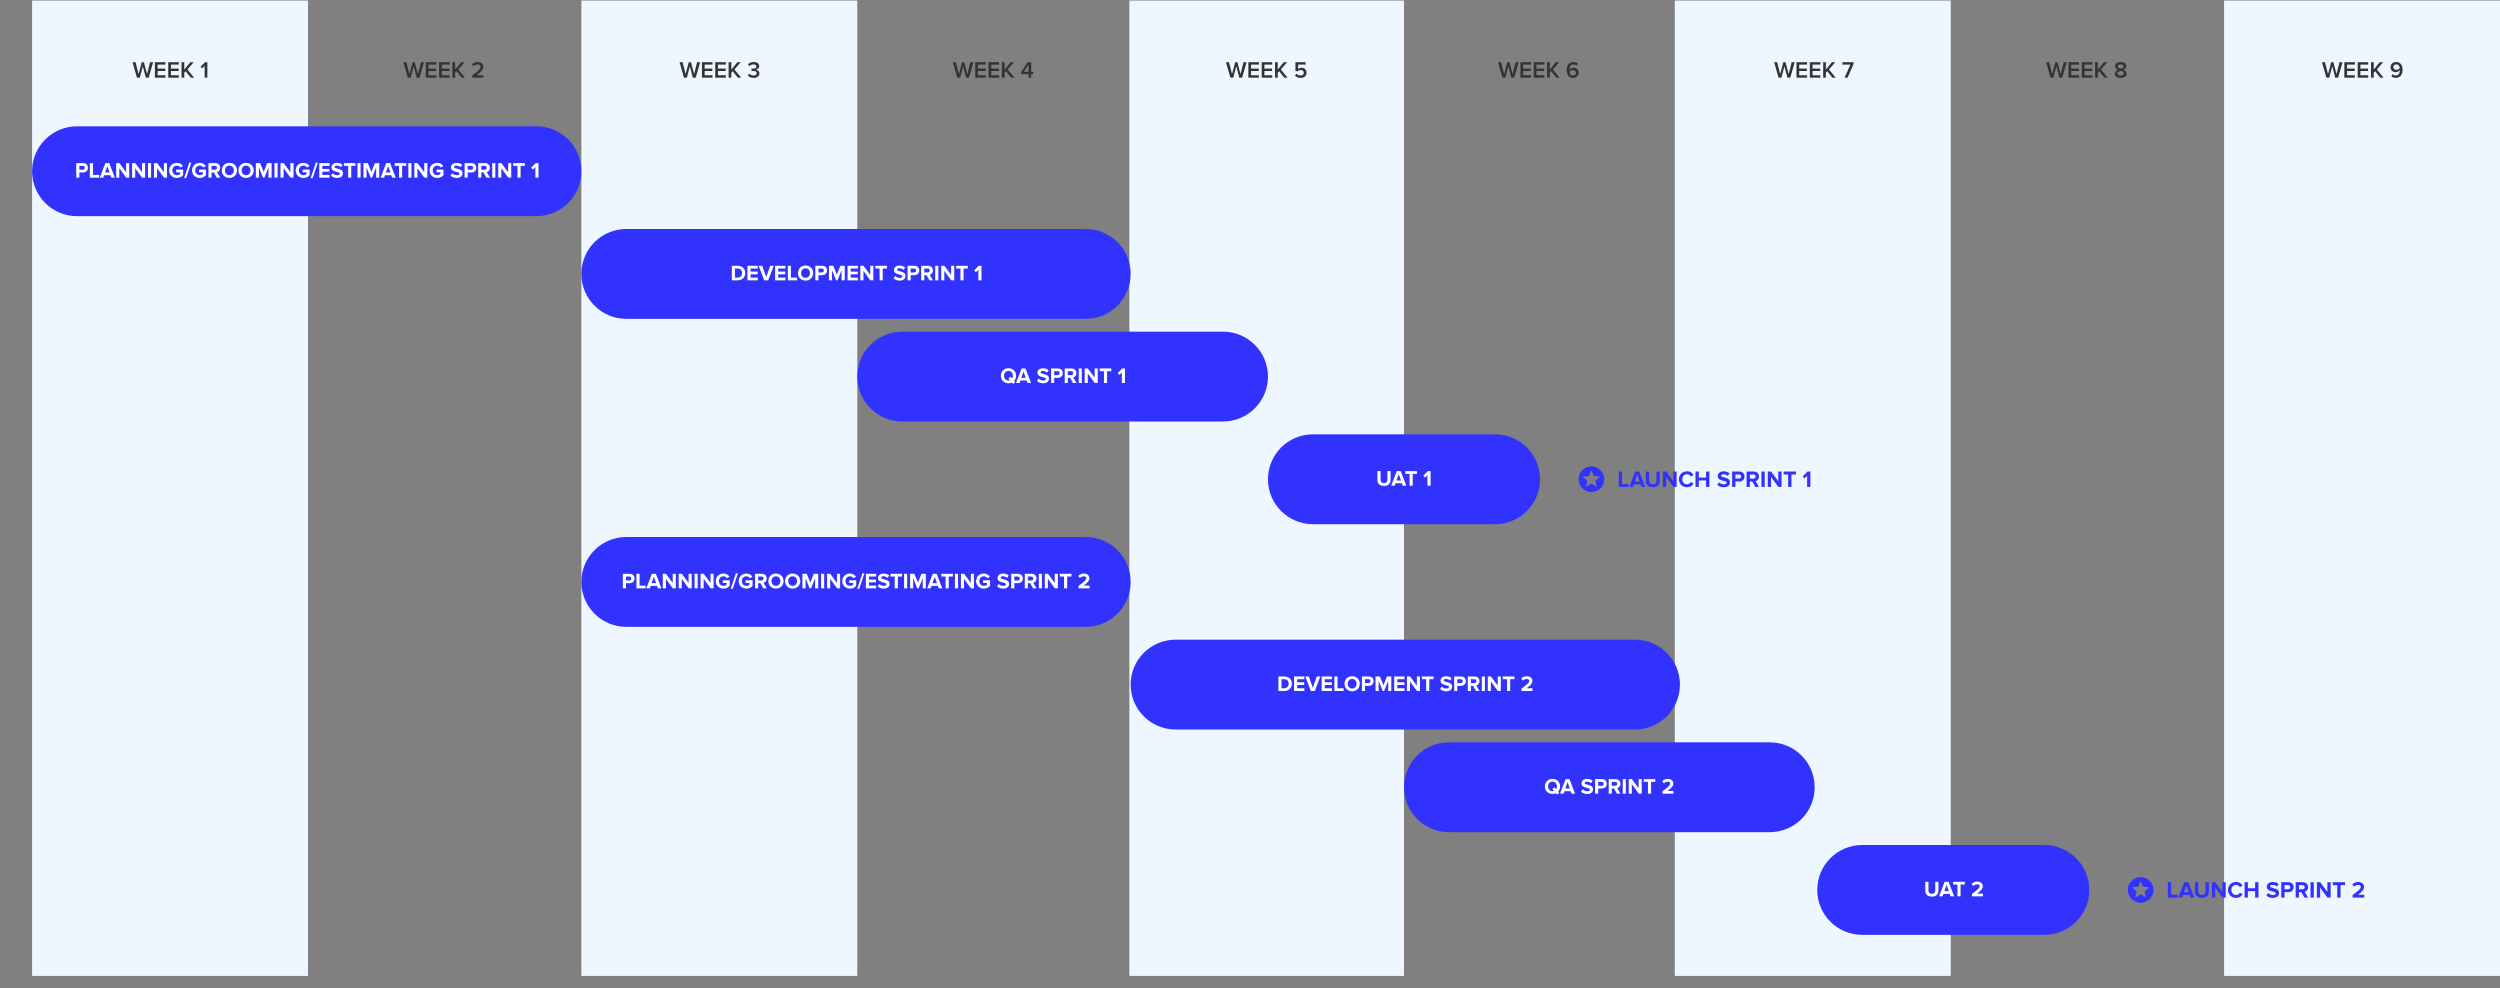
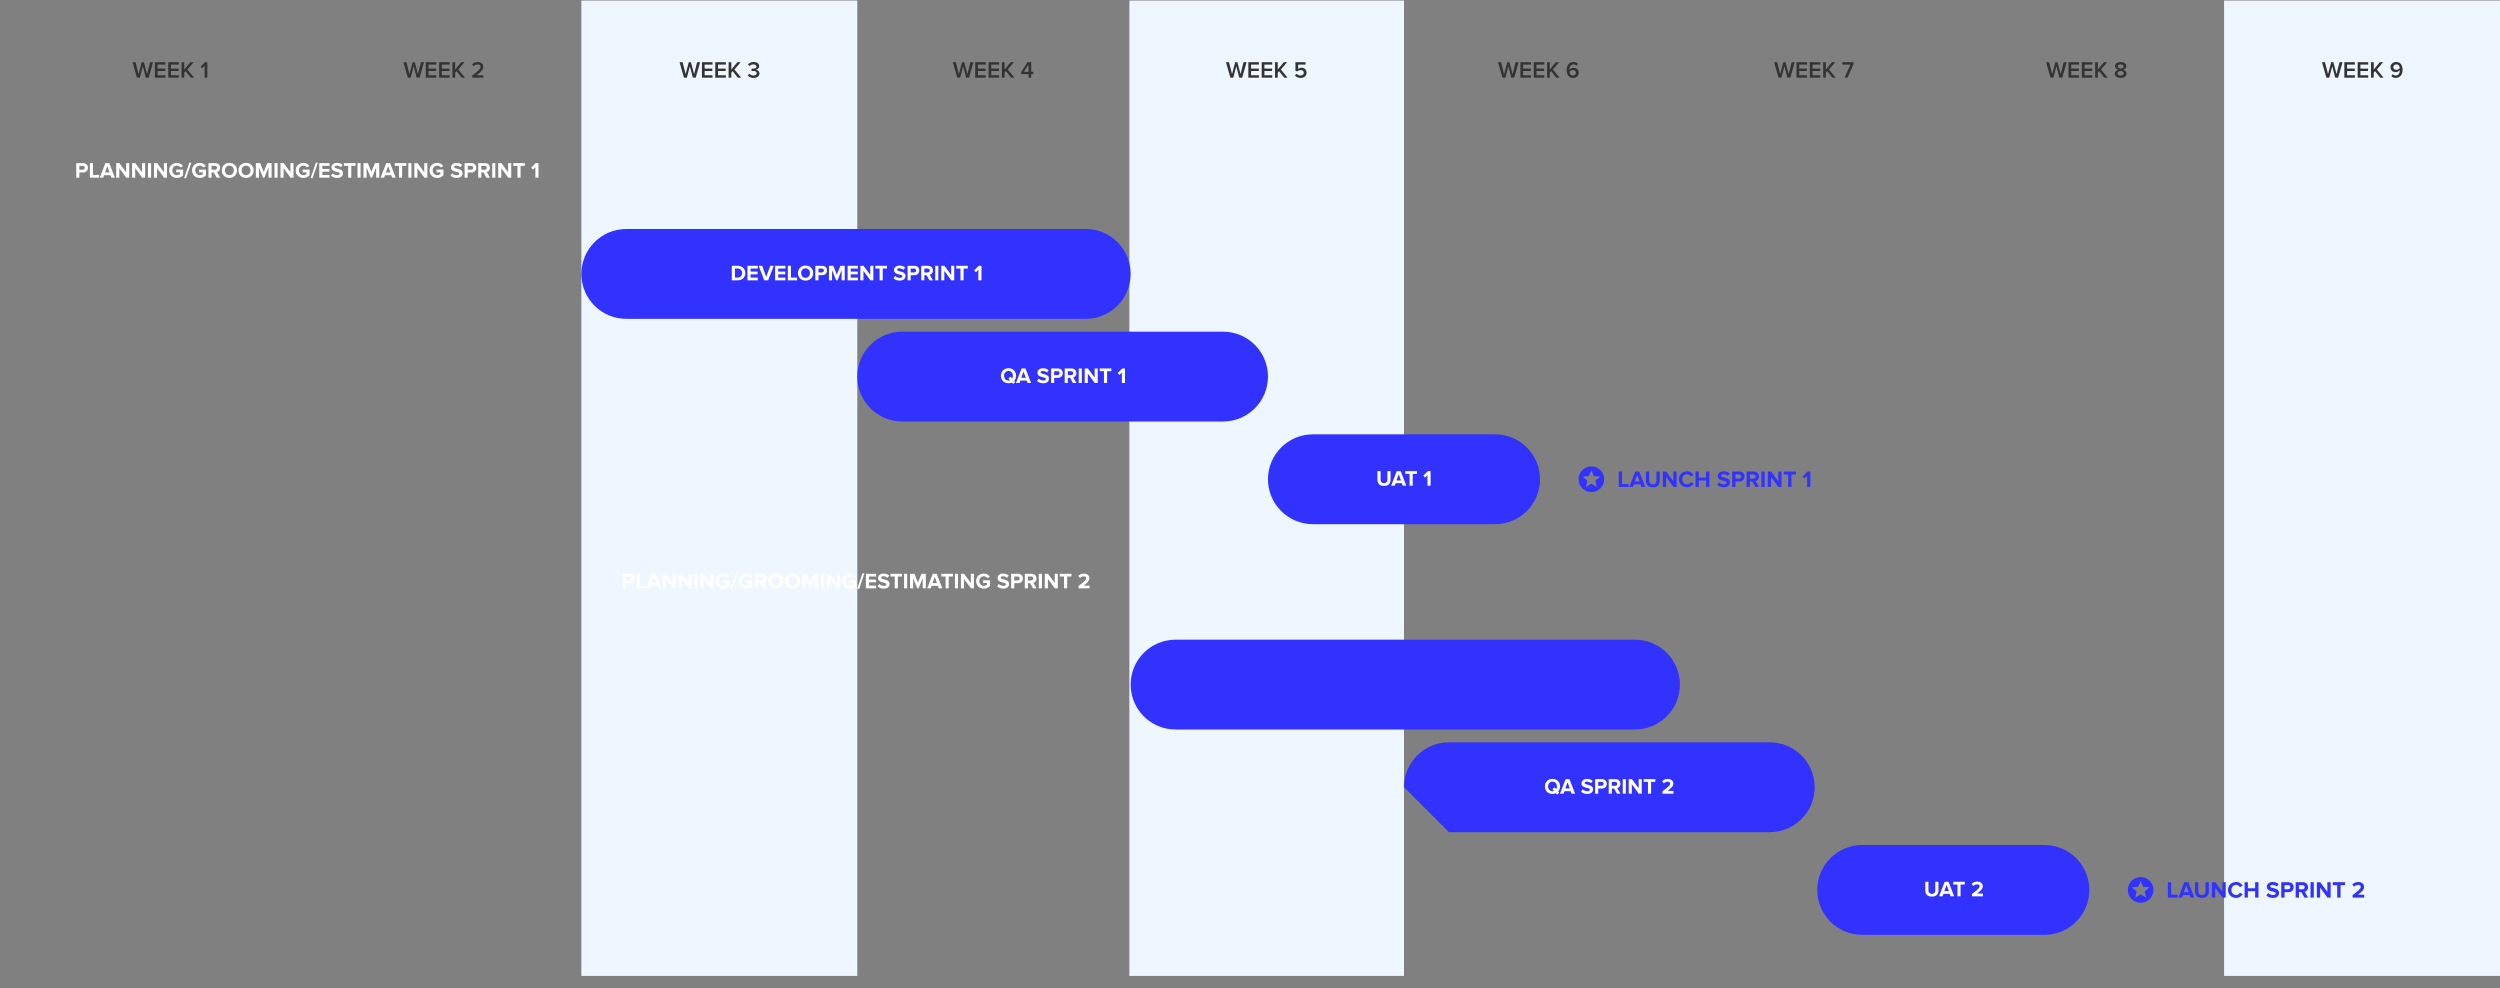
<svg xmlns="http://www.w3.org/2000/svg" version="1.2" baseProfile="tiny-ps" viewBox="0 0 1948 770" width="1948" height="770">
  <rect x="0" y="0" width="1948" height="770" fill="#808080" stroke="none" />
  <title>image</title>
  <style>
		tspan { white-space:pre }
		.shp0 { fill: #eef6ff } 
		.shp1 { fill: #333333 } 
		.shp2 { fill: #3232ff } 
		.shp3 { fill: #ffffff } 
	</style>
-   <path id="Layer" class="shp0" d="M25 0.43L240 0.43L240 760.43L25 760.43L25 0.43Z" />
  <path id="Layer" class="shp0" d="M453 0.43L668 0.43L668 760.43L453 760.43L453 0.43Z" />
  <path id="Layer" class="shp0" d="M880 0.43L1094 0.43L1094 760.43L880 760.43L880 0.43Z" />
-   <path id="Layer" class="shp0" d="M1305 0.43L1520 0.43L1520 760.43L1305 760.43L1305 0.43Z" />
  <path id="Layer" class="shp0" d="M1733 0.43L1948 0.43L1948 760.43L1733 760.43L1733 0.43Z" />
  <path id="Layer" class="shp1" d="M113.62 60.5L111.28 51.65L108.96 60.5L106.71 60.5L103.27 48.49L105.63 48.49L107.97 57.75L110.45 48.49L112.13 48.49L114.61 57.75L116.93 48.49L119.29 48.49L115.87 60.5L113.62 60.5ZM120.7 60.5L120.7 48.49L128.93 48.49L128.93 50.35L122.81 50.35L122.81 53.46L128.8 53.46L128.8 55.32L122.81 55.32L122.81 58.65L128.93 58.65L128.93 60.5L120.7 60.5ZM131.09 60.5L131.09 48.49L139.31 48.49L139.31 50.35L133.19 50.35L133.19 53.46L139.19 53.46L139.19 55.32L133.19 55.32L133.19 58.65L139.31 58.65L139.31 60.5L131.09 60.5ZM148.66 60.5L144.63 55.44L143.58 56.67L143.58 60.5L141.48 60.5L141.48 48.49L143.58 48.49L143.58 54.22L148.28 48.49L150.89 48.49L146.01 54.16L151.25 60.5L148.66 60.5ZM159.46 60.5L159.46 51.23L157.5 53.27L156.27 51.99L159.73 48.49L161.56 48.49L161.56 60.5L159.46 60.5Z" />
  <path id="Layer" class="shp1" d="M324.69 60.5L322.35 51.65L320.02 60.5L317.77 60.5L314.34 48.49L316.69 48.49L319.03 57.75L321.52 48.49L323.19 48.49L325.68 57.75L328 48.49L330.36 48.49L326.94 60.5L324.69 60.5ZM331.76 60.5L331.76 48.49L339.99 48.49L339.99 50.35L333.87 50.35L333.87 53.46L339.87 53.46L339.87 55.32L333.87 55.32L333.87 58.65L339.99 58.65L339.99 60.5L331.76 60.5ZM342.15 60.5L342.15 48.49L350.38 48.49L350.38 50.35L344.26 50.35L344.26 53.46L350.25 53.46L350.25 55.32L344.26 55.32L344.26 58.65L350.38 58.65L350.38 60.5L342.15 60.5ZM359.73 60.5L355.69 55.44L354.65 56.67L354.65 60.5L352.54 60.5L352.54 48.49L354.65 48.49L354.65 54.22L359.35 48.49L361.96 48.49L357.08 54.16L362.32 60.5L359.73 60.5ZM367.97 60.5L367.97 58.84C372.63 55.32 374.45 53.75 374.45 52.02C374.45 50.76 373.37 50.19 372.27 50.19C370.87 50.19 369.79 50.76 369.03 51.63L367.81 50.24C368.87 48.96 370.56 48.31 372.23 48.31C374.56 48.31 376.59 49.63 376.59 52.02C376.59 54.24 374.56 56.22 371.33 58.65L376.66 58.65L376.66 60.5L367.97 60.5Z" />
  <path id="Layer" class="shp1" d="M539.87 60.5L537.53 51.65L535.21 60.5L532.96 60.5L529.52 48.49L531.88 48.49L534.22 57.75L536.7 48.49L538.38 48.49L540.86 57.75L543.18 48.49L545.54 48.49L542.12 60.5L539.87 60.5ZM546.95 60.5L546.95 48.49L555.18 48.49L555.18 50.35L549.06 50.35L549.06 53.46L555.05 53.46L555.05 55.32L549.06 55.32L549.06 58.65L555.18 58.65L555.18 60.5L546.95 60.5ZM557.34 60.5L557.34 48.49L565.57 48.49L565.57 50.35L559.45 50.35L559.45 53.46L565.44 53.46L565.44 55.32L559.45 55.32L559.45 58.65L565.57 58.65L565.57 60.5L557.34 60.5ZM574.91 60.5L570.88 55.44L569.83 56.67L569.83 60.5L567.73 60.5L567.73 48.49L569.83 48.49L569.83 54.22L574.53 48.49L577.14 48.49L572.26 54.16L577.5 60.5L574.91 60.5ZM582.68 58.77L583.82 57.39C584.59 58.29 585.87 58.84 587.15 58.84C588.73 58.84 589.65 58.13 589.65 57.01C589.65 55.82 588.7 55.32 586.99 55.32C586.48 55.32 585.78 55.32 585.6 55.34L585.6 53.45C585.82 53.46 586.52 53.46 586.99 53.46C588.39 53.46 589.45 52.98 589.45 51.88C589.45 50.76 588.37 50.19 587.02 50.19C585.8 50.19 584.79 50.66 583.93 51.52L582.85 50.2C583.76 49.13 585.22 48.31 587.22 48.31C589.81 48.31 591.56 49.54 591.56 51.55C591.56 53.16 590.19 54.09 588.95 54.31C590.12 54.42 591.74 55.37 591.74 57.23C591.74 59.26 589.99 60.72 587.22 60.72C585.08 60.72 583.49 59.85 582.68 58.77Z" />
  <path id="Layer" fill-rule="evenodd" class="shp1" d="M752.82 60.5L750.48 51.65L748.15 60.5L745.9 60.5L742.47 48.49L744.83 48.49L747.16 57.75L749.65 48.49L751.32 48.49L753.81 57.75L756.13 48.49L758.49 48.49L755.07 60.5L752.82 60.5ZM759.9 60.5L759.9 48.49L768.12 48.49L768.12 50.35L762 50.35L762 53.46L768 53.46L768 55.32L762 55.32L762 58.65L768.12 58.65L768.12 60.5L759.9 60.5ZM770.29 60.5L770.29 48.49L778.51 48.49L778.51 50.35L772.39 50.35L772.39 53.46L778.39 53.46L778.39 55.32L772.39 55.32L772.39 58.65L778.51 58.65L778.51 60.5L770.29 60.5ZM787.86 60.5L783.82 55.44L782.78 56.67L782.78 60.5L780.67 60.5L780.67 48.49L782.78 48.49L782.78 54.22L787.48 48.49L790.09 48.49L785.21 54.16L790.45 60.5L787.86 60.5ZM801.43 60.5L801.43 57.78L795.7 57.78L795.7 56.09L800.63 48.49L803.53 48.49L803.53 55.93L805.13 55.93L805.13 57.78L803.53 57.78L803.53 60.5L801.43 60.5ZM801.43 50.38L797.77 55.93L801.43 55.93L801.43 50.38Z" />
  <path id="Layer" class="shp1" d="M965.64 60.5L963.3 51.65L960.98 60.5L958.73 60.5L955.29 48.49L957.65 48.49L959.99 57.75L962.47 48.49L964.15 48.49L966.63 57.75L968.95 48.49L971.31 48.49L967.89 60.5L965.64 60.5ZM972.72 60.5L972.72 48.49L980.95 48.49L980.95 50.35L974.83 50.35L974.83 53.46L980.82 53.46L980.82 55.32L974.83 55.32L974.83 58.65L980.95 58.65L980.95 60.5L972.72 60.5ZM983.11 60.5L983.11 48.49L991.34 48.49L991.34 50.35L985.22 50.35L985.22 53.46L991.21 53.46L991.21 55.32L985.22 55.32L985.22 58.65L991.34 58.65L991.34 60.5L983.11 60.5ZM1000.68 60.5L996.65 55.44L995.61 56.67L995.61 60.5L993.5 60.5L993.5 48.49L995.61 48.49L995.61 54.22L1000.3 48.49L1002.91 48.49L998.03 54.16L1003.27 60.5L1000.68 60.5ZM1009.03 58.86L1010.24 57.42C1011.05 58.34 1012.13 58.84 1013.48 58.84C1014.99 58.84 1015.94 57.91 1015.94 56.74C1015.94 55.44 1015.01 54.6 1013.53 54.6C1012.51 54.6 1011.66 54.92 1010.9 55.64L1009.41 55.21L1009.41 48.49L1017.28 48.49L1017.28 50.35L1011.52 50.35L1011.52 53.82C1012.09 53.25 1013.08 52.78 1014.23 52.78C1016.25 52.78 1018.07 54.2 1018.07 56.65C1018.07 59.15 1016.18 60.72 1013.5 60.72C1011.43 60.72 1010 60.02 1009.03 58.86Z" />
  <path id="Layer" fill-rule="evenodd" class="shp1" d="M1177.63 60.5L1175.29 51.65L1172.97 60.5L1170.72 60.5L1167.28 48.49L1169.64 48.49L1171.98 57.75L1174.46 48.49L1176.14 48.49L1178.62 57.75L1180.94 48.49L1183.3 48.49L1179.88 60.5L1177.63 60.5ZM1184.71 60.5L1184.71 48.49L1192.94 48.49L1192.94 50.35L1186.82 50.35L1186.82 53.46L1192.81 53.46L1192.81 55.32L1186.82 55.32L1186.82 58.65L1192.94 58.65L1192.94 60.5L1184.71 60.5ZM1195.1 60.5L1195.1 48.49L1203.33 48.49L1203.33 50.35L1197.21 50.35L1197.21 53.46L1203.2 53.46L1203.2 55.32L1197.21 55.32L1197.21 58.65L1203.33 58.65L1203.33 60.5L1195.1 60.5ZM1212.67 60.5L1208.64 55.44L1207.6 56.67L1207.6 60.5L1205.49 60.5L1205.49 48.49L1207.6 48.49L1207.6 54.22L1212.29 48.49L1214.9 48.49L1210.03 54.16L1215.26 60.5L1212.67 60.5ZM1220.75 54.52C1220.75 51.05 1222.57 48.31 1226.04 48.31C1227.54 48.31 1228.69 48.85 1229.5 49.65L1228.51 51.25C1227.88 50.58 1227.2 50.19 1226.04 50.19C1224.05 50.19 1222.88 52.04 1222.88 54.15C1222.88 54.27 1222.88 54.38 1222.89 54.49C1223.43 53.68 1224.69 52.81 1226.12 52.81C1228.28 52.81 1230.13 54.13 1230.13 56.69C1230.13 58.92 1228.38 60.72 1225.7 60.72C1222.17 60.72 1220.75 57.85 1220.75 54.52ZM1228.01 56.76C1228.01 55.28 1226.85 54.62 1225.54 54.62C1224.51 54.62 1223.52 55.17 1222.91 56.04C1223.04 57.33 1223.74 58.84 1225.59 58.84C1227.18 58.84 1228.01 57.73 1228.01 56.76Z" />
  <path id="Layer" class="shp1" d="M1392.75 60.5L1390.41 51.65L1388.09 60.5L1385.84 60.5L1382.4 48.49L1384.76 48.49L1387.1 57.75L1389.58 48.49L1391.25 48.49L1393.74 57.75L1396.06 48.49L1398.42 48.49L1395 60.5L1392.75 60.5ZM1399.83 60.5L1399.83 48.49L1408.05 48.49L1408.05 50.35L1401.93 50.35L1401.93 53.46L1407.93 53.46L1407.93 55.32L1401.93 55.32L1401.93 58.65L1408.05 58.65L1408.05 60.5L1399.83 60.5ZM1410.22 60.5L1410.22 48.49L1418.44 48.49L1418.44 50.35L1412.32 50.35L1412.32 53.46L1418.32 53.46L1418.32 55.32L1412.32 55.32L1412.32 58.65L1418.44 58.65L1418.44 60.5L1410.22 60.5ZM1427.79 60.5L1423.76 55.44L1422.71 56.67L1422.71 60.5L1420.61 60.5L1420.61 48.49L1422.71 48.49L1422.71 54.22L1427.41 48.49L1430.02 48.49L1425.14 54.16L1430.38 60.5L1427.79 60.5ZM1437.31 60.5L1441.84 50.35L1435.62 50.35L1435.62 48.49L1444.27 48.49L1444.27 49.95L1439.61 60.5L1437.31 60.5Z" />
  <path id="Layer" fill-rule="evenodd" class="shp1" d="M1604.69 60.5L1602.35 51.65L1600.02 60.5L1597.77 60.5L1594.34 48.49L1596.69 48.49L1599.03 57.75L1601.52 48.49L1603.19 48.49L1605.68 57.75L1608 48.49L1610.36 48.49L1606.94 60.5L1604.69 60.5ZM1611.77 60.5L1611.77 48.49L1619.99 48.49L1619.99 50.35L1613.87 50.35L1613.87 53.46L1619.87 53.46L1619.87 55.32L1613.87 55.32L1613.87 58.65L1619.99 58.65L1619.99 60.5L1611.77 60.5ZM1622.15 60.5L1622.15 48.49L1630.38 48.49L1630.38 50.35L1624.26 50.35L1624.26 53.46L1630.25 53.46L1630.25 55.32L1624.26 55.32L1624.26 58.65L1630.38 58.65L1630.38 60.5L1622.15 60.5ZM1639.72 60.5L1635.69 55.44L1634.65 56.67L1634.65 60.5L1632.54 60.5L1632.54 48.49L1634.65 48.49L1634.65 54.22L1639.35 48.49L1641.96 48.49L1637.08 54.16L1642.32 60.5L1639.72 60.5ZM1647.82 57.42C1647.82 55.89 1649.07 54.8 1650.52 54.31C1649.17 53.88 1648.02 52.99 1648.02 51.47C1648.02 49.25 1650.29 48.31 1652.43 48.31C1654.54 48.31 1656.84 49.25 1656.84 51.47C1656.84 52.99 1655.67 53.88 1654.32 54.31C1655.78 54.8 1657.02 55.89 1657.02 57.42C1657.02 59.56 1654.88 60.72 1652.43 60.72C1649.97 60.72 1647.82 59.58 1647.82 57.42ZM1654.7 51.79C1654.7 50.78 1653.71 50.19 1652.43 50.19C1651.12 50.19 1650.15 50.78 1650.15 51.79C1650.15 52.92 1651.69 53.35 1652.43 53.48C1653.17 53.35 1654.7 52.92 1654.7 51.79ZM1654.9 57.15C1654.9 55.91 1653.17 55.35 1652.43 55.26C1651.68 55.35 1649.95 55.91 1649.95 57.15C1649.95 58.2 1651.06 58.84 1652.43 58.84C1653.76 58.84 1654.9 58.2 1654.9 57.15Z" />
  <path id="Layer" fill-rule="evenodd" class="shp1" d="M1819.63 60.5L1817.29 51.65L1814.97 60.5L1812.72 60.5L1809.28 48.49L1811.64 48.49L1813.98 57.75L1816.46 48.49L1818.14 48.49L1820.62 57.75L1822.94 48.49L1825.3 48.49L1821.88 60.5L1819.63 60.5ZM1826.71 60.5L1826.71 48.49L1834.94 48.49L1834.94 50.35L1828.82 50.35L1828.82 53.46L1834.81 53.46L1834.81 55.32L1828.82 55.32L1828.82 58.65L1834.94 58.65L1834.94 60.5L1826.71 60.5ZM1837.1 60.5L1837.1 48.49L1845.33 48.49L1845.33 50.35L1839.21 50.35L1839.21 53.46L1845.2 53.46L1845.2 55.32L1839.21 55.32L1839.21 58.65L1845.33 58.65L1845.33 60.5L1837.1 60.5ZM1854.67 60.5L1850.64 55.44L1849.6 56.67L1849.6 60.5L1847.49 60.5L1847.49 48.49L1849.6 48.49L1849.6 54.22L1854.29 48.49L1856.9 48.49L1852.03 54.16L1857.26 60.5L1854.67 60.5ZM1863.35 59.37L1864.32 57.78C1864.95 58.43 1865.65 58.83 1866.78 58.83C1868.96 58.83 1869.95 56.85 1869.95 54.88C1869.95 54.76 1869.95 54.65 1869.95 54.52C1869.39 55.34 1868.13 56.22 1866.73 56.22C1864.57 56.22 1862.7 54.88 1862.7 52.33C1862.7 50.12 1864.44 48.3 1867.13 48.3C1870.65 48.3 1872.08 51.16 1872.08 54.51C1872.08 57.96 1870.26 60.7 1866.78 60.7C1865.31 60.7 1864.16 60.18 1863.35 59.37ZM1869.92 52.99C1869.81 51.7 1869.09 50.17 1867.23 50.17C1865.67 50.17 1864.84 51.3 1864.84 52.26C1864.84 53.73 1865.99 54.4 1867.29 54.4C1868.31 54.4 1869.32 53.86 1869.92 52.99Z" />
  <g id="Layer">
-     <path id="Layer" class="shp2" d="M25 133.43C25 114.1 40.67 98.43 60 98.43L418 98.43C437.33 98.43 453 114.1 453 133.43L453 133.43C453 152.76 437.33 168.43 418 168.43L60 168.43C40.67 168.43 25 152.76 25 133.43L25 133.43Z" />
-   </g>
+     </g>
  <path id="Layer" fill-rule="evenodd" class="shp3" d="M59.42 138.44L59.42 127.1L64.72 127.1C67.18 127.1 68.53 128.76 68.53 130.75C68.53 132.72 67.17 134.41 64.72 134.41L61.83 134.41L61.83 138.44L59.42 138.44ZM66.06 130.75C66.06 129.8 65.35 129.22 64.4 129.22L61.83 129.22L61.83 132.28L64.4 132.28C65.35 132.28 66.06 131.69 66.06 130.75ZM70.02 138.44L70.02 127.1L72.44 127.1L72.44 136.31L77.23 136.31L77.23 138.44L70.02 138.44ZM86.74 138.44L86.05 136.51L81.18 136.51L80.47 138.44L77.72 138.44L82.1 127.1L85.13 127.1L89.5 138.44L86.74 138.44ZM83.61 129.51L81.85 134.39L85.38 134.39L83.61 129.51ZM98.36 138.44L92.96 131.04L92.96 138.44L90.54 138.44L90.54 127.1L93.03 127.1L98.28 134.22L98.28 127.1L100.69 127.1L100.69 138.44L98.36 138.44ZM110.75 138.44L105.34 131.04L105.34 138.44L102.93 138.44L102.93 127.1L105.41 127.1L110.66 134.22L110.66 127.1L113.08 127.1L113.08 138.44L110.75 138.44ZM115.31 138.44L115.31 127.1L117.73 127.1L117.73 138.44L115.31 138.44ZM127.8 138.44L122.39 131.04L122.39 138.44L119.98 138.44L119.98 127.1L122.46 127.1L127.71 134.22L127.71 127.1L130.13 127.1L130.13 138.44L127.8 138.44ZM131.82 132.77C131.82 129.19 134.54 126.91 137.85 126.91C140.22 126.91 141.7 128.1 142.55 129.44L140.54 130.53C140.03 129.73 139.06 129.05 137.85 129.05C135.8 129.05 134.3 130.63 134.3 132.77C134.3 134.92 135.8 136.5 137.85 136.5C138.86 136.5 139.81 136.06 140.27 135.63L140.27 134.27L137.28 134.27L137.28 132.16L142.68 132.16L142.68 136.51C141.53 137.81 139.91 138.66 137.85 138.66C134.54 138.66 131.82 136.34 131.82 132.77ZM143.48 138.78L147.51 126.76L149.07 126.76L145.04 138.78L143.48 138.78ZM149.65 132.77C149.65 129.19 152.37 126.91 155.68 126.91C158.05 126.91 159.53 128.1 160.38 129.44L158.37 130.53C157.86 129.73 156.89 129.05 155.68 129.05C153.63 129.05 152.13 130.63 152.13 132.77C152.13 134.92 153.63 136.5 155.68 136.5C156.69 136.5 157.64 136.06 158.1 135.63L158.1 134.27L155.11 134.27L155.11 132.16L160.51 132.16L160.51 136.51C159.36 137.81 157.74 138.66 155.68 138.66C152.37 138.66 149.65 136.34 149.65 132.77ZM168.84 138.44L166.61 134.41L164.84 134.41L164.84 138.44L162.43 138.44L162.43 127.1L167.73 127.1C170.1 127.1 171.54 128.64 171.54 130.75C171.54 132.76 170.28 133.83 169.06 134.12L171.61 138.44L168.84 138.44ZM169.08 130.75C169.08 129.8 168.34 129.22 167.38 129.22L164.84 129.22L164.84 132.28L167.38 132.28C168.34 132.28 169.08 131.7 169.08 130.75ZM172.81 132.77C172.81 129.36 175.31 126.91 178.72 126.91C182.16 126.91 184.66 129.36 184.66 132.77C184.66 136.19 182.16 138.64 178.72 138.64C175.31 138.64 172.81 136.19 172.81 132.77ZM182.18 132.77C182.18 130.65 180.81 129.05 178.72 129.05C176.63 129.05 175.29 130.65 175.29 132.77C175.29 134.88 176.63 136.5 178.72 136.5C180.81 136.5 182.18 134.88 182.18 132.77ZM185.81 132.77C185.81 129.36 188.31 126.91 191.72 126.91C195.16 126.91 197.66 129.36 197.66 132.77C197.66 136.19 195.16 138.64 191.72 138.64C188.31 138.64 185.81 136.19 185.81 132.77ZM195.17 132.77C195.17 130.65 193.81 129.05 191.72 129.05C189.63 129.05 188.29 130.65 188.29 132.77C188.29 134.88 189.63 136.5 191.72 136.5C193.81 136.5 195.17 134.88 195.17 132.77ZM209.21 138.44L209.21 130.5L206.01 138.44L204.96 138.44L201.76 130.5L201.76 138.44L199.35 138.44L199.35 127.1L202.73 127.1L205.49 133.95L208.24 127.1L211.64 127.1L211.64 138.44L209.21 138.44ZM213.89 138.44L213.89 127.1L216.31 127.1L216.31 138.44L213.89 138.44ZM226.38 138.44L220.97 131.04L220.97 138.44L218.56 138.44L218.56 127.1L221.04 127.1L226.29 134.22L226.29 127.1L228.71 127.1L228.71 138.44L226.38 138.44ZM230.4 132.77C230.4 129.19 233.12 126.91 236.43 126.91C238.8 126.91 240.28 128.1 241.13 129.44L239.12 130.53C238.61 129.73 237.64 129.05 236.43 129.05C234.38 129.05 232.88 130.63 232.88 132.77C232.88 134.92 234.38 136.5 236.43 136.5C237.44 136.5 238.39 136.06 238.85 135.63L238.85 134.27L235.86 134.27L235.86 132.16L241.26 132.16L241.26 136.51C240.11 137.81 238.49 138.66 236.43 138.66C233.12 138.66 230.4 136.34 230.4 132.77ZM242.06 138.78L246.09 126.76L247.65 126.76L243.62 138.78L242.06 138.78ZM248.77 138.44L248.77 127.1L256.8 127.1L256.8 129.22L251.19 129.22L251.19 131.62L256.68 131.62L256.68 133.74L251.19 133.74L251.19 136.31L256.8 136.31L256.8 138.44L248.77 138.44ZM257.92 136.84L259.23 135C260.03 135.83 261.27 136.53 262.83 136.53C264.16 136.53 264.81 135.92 264.81 135.27C264.81 133.27 258.28 134.64 258.28 130.38C258.28 128.49 259.91 126.93 262.58 126.93C264.38 126.93 265.88 127.47 267 128.51L265.65 130.28C264.74 129.43 263.51 129.03 262.36 129.03C261.32 129.03 260.74 129.49 260.74 130.17C260.74 131.97 267.25 130.77 267.25 135C267.25 137.07 265.77 138.64 262.71 138.64C260.54 138.64 258.97 137.91 257.92 136.84ZM271.28 138.44L271.28 129.22L267.96 129.22L267.96 127.1L277.01 127.1L277.01 129.22L273.71 129.22L273.71 138.44L271.28 138.44ZM278.56 138.44L278.56 127.1L280.97 127.1L280.97 138.44L278.56 138.44ZM293.08 138.44L293.08 130.5L289.89 138.44L288.83 138.44L285.64 130.5L285.64 138.44L283.22 138.44L283.22 127.1L286.61 127.1L289.36 133.95L292.11 127.1L295.51 127.1L295.51 138.44L293.08 138.44ZM305.58 138.44L304.89 136.51L300.03 136.51L299.31 138.44L296.56 138.44L300.94 127.1L303.97 127.1L308.34 138.44L305.58 138.44ZM302.46 129.51L300.69 134.39L304.23 134.39L302.46 129.51ZM310.91 138.44L310.91 129.22L307.59 129.22L307.59 127.1L316.64 127.1L316.64 129.22L313.34 129.22L313.34 138.44L310.91 138.44ZM318.18 138.44L318.18 127.1L320.6 127.1L320.6 138.44L318.18 138.44ZM330.67 138.44L325.26 131.04L325.26 138.44L322.85 138.44L322.85 127.1L325.33 127.1L330.58 134.22L330.58 127.1L333 127.1L333 138.44L330.67 138.44ZM334.69 132.77C334.69 129.19 337.41 126.91 340.73 126.91C343.09 126.91 344.57 128.1 345.42 129.44L343.41 130.53C342.9 129.73 341.93 129.05 340.73 129.05C338.67 129.05 337.17 130.63 337.17 132.77C337.17 134.92 338.67 136.5 340.73 136.5C341.73 136.5 342.68 136.06 343.14 135.63L343.14 134.27L340.15 134.27L340.15 132.16L345.55 132.16L345.55 136.51C344.4 137.81 342.78 138.66 340.73 138.66C337.41 138.66 334.69 136.34 334.69 132.77ZM351.05 136.84L352.36 135C353.16 135.83 354.4 136.53 355.97 136.53C357.29 136.53 357.94 135.92 357.94 135.27C357.94 133.27 351.41 134.64 351.41 130.38C351.41 128.49 353.04 126.93 355.71 126.93C357.51 126.93 359.01 127.47 360.13 128.51L358.79 130.28C357.87 129.43 356.65 129.03 355.49 129.03C354.45 129.03 353.88 129.49 353.88 130.17C353.88 131.97 360.39 130.77 360.39 135C360.39 137.07 358.91 138.64 355.85 138.64C353.67 138.64 352.11 137.91 351.05 136.84ZM362.01 138.44L362.01 127.1L367.32 127.1C369.78 127.1 371.13 128.76 371.13 130.75C371.13 132.72 369.76 134.41 367.32 134.41L364.43 134.41L364.43 138.44L362.01 138.44ZM368.66 130.75C368.66 129.8 367.95 129.22 366.99 129.22L364.43 129.22L364.43 132.28L366.99 132.28C367.95 132.28 368.66 131.69 368.66 130.75ZM379.03 138.44L376.8 134.41L375.04 134.41L375.04 138.44L372.62 138.44L372.62 127.1L377.93 127.1C380.29 127.1 381.73 128.64 381.73 130.75C381.73 132.76 380.48 133.83 379.25 134.12L381.8 138.44L379.03 138.44ZM379.27 130.75C379.27 129.8 378.54 129.22 377.57 129.22L375.04 129.22L375.04 132.28L377.57 132.28C378.54 132.28 379.27 131.7 379.27 130.75ZM383.55 138.44L383.55 127.1L385.96 127.1L385.96 138.44L383.55 138.44ZM396.03 138.44L390.62 131.04L390.62 138.44L388.21 138.44L388.21 127.1L390.69 127.1L395.94 134.22L395.94 127.1L398.36 127.1L398.36 138.44L396.03 138.44ZM403.21 138.44L403.21 129.22L399.9 129.22L399.9 127.1L408.94 127.1L408.94 129.22L405.64 129.22L405.64 138.44L403.21 138.44ZM417.17 138.44L417.17 130.21L415.28 132.13L413.9 130.68L417.47 127.1L419.58 127.1L419.58 138.44L417.17 138.44Z" />
  <g id="Layer">
    <path id="Layer" class="shp2" d="M453 213.44C453 194.11 468.67 178.44 488 178.44L846 178.44C865.33 178.44 881 194.11 881 213.44L881 213.44C881 232.76 865.33 248.44 846 248.44L488 248.44C468.67 248.44 453 232.76 453 213.44L453 213.44Z" />
  </g>
  <path id="Layer" fill-rule="evenodd" class="shp3" d="M570.23 218.44L570.23 207.1L574.7 207.1C578.26 207.1 580.72 209.36 580.72 212.77C580.72 216.19 578.26 218.44 574.7 218.44L570.23 218.44ZM578.26 212.77C578.26 210.77 577.03 209.22 574.7 209.22L572.65 209.22L572.65 216.31L574.7 216.31C576.95 216.31 578.26 214.69 578.26 212.77ZM582.43 218.44L582.43 207.1L590.46 207.1L590.46 209.22L584.85 209.22L584.85 211.62L590.34 211.62L590.34 213.74L584.85 213.74L584.85 216.31L590.46 216.31L590.46 218.44L582.43 218.44ZM595.52 218.44L591.14 207.1L593.89 207.1L597.04 215.82L600.17 207.1L602.92 207.1L598.55 218.44L595.52 218.44ZM603.97 218.44L603.97 207.1L611.99 207.1L611.99 209.22L606.38 209.22L606.38 211.62L611.87 211.62L611.87 213.74L606.38 213.74L606.38 216.31L611.99 216.31L611.99 218.44L603.97 218.44ZM613.88 218.44L613.88 207.1L616.29 207.1L616.29 216.31L621.09 216.31L621.09 218.44L613.88 218.44ZM621.77 212.77C621.77 209.36 624.27 206.91 627.68 206.91C631.12 206.91 633.62 209.36 633.62 212.77C633.62 216.19 631.12 218.64 627.68 218.64C624.27 218.64 621.77 216.19 621.77 212.77ZM631.13 212.77C631.13 210.65 629.77 209.05 627.68 209.05C625.59 209.05 624.25 210.65 624.25 212.77C624.25 214.88 625.59 216.5 627.68 216.5C629.77 216.5 631.13 214.88 631.13 212.77ZM635.31 218.44L635.31 207.1L640.62 207.1C643.08 207.1 644.42 208.76 644.42 210.75C644.42 212.72 643.06 214.41 640.62 214.41L637.73 214.41L637.73 218.44L635.31 218.44ZM641.96 210.75C641.96 209.8 641.24 209.22 640.29 209.22L637.73 209.22L637.73 212.28L640.29 212.28C641.24 212.28 641.96 211.69 641.96 210.75ZM655.78 218.44L655.78 210.5L652.58 218.44L651.53 218.44L648.33 210.5L648.33 218.44L645.92 218.44L645.92 207.1L649.3 207.1L652.06 213.95L654.81 207.1L658.21 207.1L658.21 218.44L655.78 218.44ZM660.46 218.44L660.46 207.1L668.49 207.1L668.49 209.22L662.88 209.22L662.88 211.62L668.37 211.62L668.37 213.74L662.88 213.74L662.88 216.31L668.49 216.31L668.49 218.44L660.46 218.44ZM678.19 218.44L672.79 211.04L672.79 218.44L670.37 218.44L670.37 207.1L672.86 207.1L678.11 214.22L678.11 207.1L680.52 207.1L680.52 218.44L678.19 218.44ZM685.38 218.44L685.38 209.22L682.06 209.22L682.06 207.1L691.11 207.1L691.11 209.22L687.81 209.22L687.81 218.44L685.38 218.44ZM696.24 216.84L697.55 215C698.35 215.83 699.59 216.53 701.15 216.53C702.48 216.53 703.12 215.92 703.12 215.27C703.12 213.27 696.59 214.64 696.59 210.38C696.59 208.49 698.23 206.93 700.89 206.93C702.7 206.93 704.19 207.47 705.32 208.51L703.97 210.28C703.05 209.43 701.83 209.03 700.67 209.03C699.64 209.03 699.06 209.49 699.06 210.17C699.06 211.97 705.57 210.77 705.57 215C705.57 217.07 704.09 218.64 701.03 218.64C698.86 218.64 697.29 217.91 696.24 216.84ZM707.2 218.44L707.2 207.1L712.5 207.1C714.97 207.1 716.31 208.76 716.31 210.75C716.31 212.72 714.95 214.41 712.5 214.41L709.61 214.41L709.61 218.44L707.2 218.44ZM713.84 210.75C713.84 209.8 713.13 209.22 712.18 209.22L709.61 209.22L709.61 212.28L712.18 212.28C713.13 212.28 713.84 211.69 713.84 210.75ZM724.21 218.44L721.99 214.41L720.22 214.41L720.22 218.44L717.8 218.44L717.8 207.1L723.11 207.1C725.47 207.1 726.92 208.64 726.92 210.75C726.92 212.76 725.66 213.83 724.43 214.12L726.98 218.44L724.21 218.44ZM724.45 210.75C724.45 209.8 723.72 209.22 722.75 209.22L720.22 209.22L720.22 212.28L722.75 212.28C723.72 212.28 724.45 211.7 724.45 210.75ZM728.73 218.44L728.73 207.1L731.14 207.1L731.14 218.44L728.73 218.44ZM741.21 218.44L735.81 211.04L735.81 218.44L733.39 218.44L733.39 207.1L735.88 207.1L741.13 214.22L741.13 207.1L743.54 207.1L743.54 218.44L741.21 218.44ZM748.4 218.44L748.4 209.22L745.08 209.22L745.08 207.1L754.13 207.1L754.13 209.22L750.83 209.22L750.83 218.44L748.4 218.44ZM762.35 218.44L762.35 210.21L760.46 212.13L759.09 210.68L762.66 207.1L764.76 207.1L764.76 218.44L762.35 218.44Z" />
  <g id="Layer">
    <path id="Layer" class="shp2" d="M668 293.44C668 274.11 683.67 258.44 703 258.44L953 258.44C972.33 258.44 988 274.11 988 293.44L988 293.44C988 312.76 972.33 328.44 953 328.44L703 328.44C683.67 328.44 668 312.76 668 293.44L668 293.44Z" />
  </g>
  <path id="Layer" fill-rule="evenodd" class="shp3" d="M779.88 292.77C779.88 289.36 782.38 286.91 785.79 286.91C789.23 286.91 791.73 289.36 791.73 292.77C791.73 294.37 791.18 295.77 790.25 296.79L791.08 297.75L789.4 299.13L788.48 298.08C787.68 298.44 786.78 298.64 785.79 298.64C782.38 298.64 779.88 296.19 779.88 292.77ZM786.99 296.31L785.74 294.85L787.41 293.47L788.67 294.95C789.04 294.34 789.25 293.59 789.25 292.77C789.25 290.65 787.89 289.05 785.79 289.05C783.7 289.05 782.36 290.65 782.36 292.77C782.36 294.88 783.7 296.5 785.79 296.5C786.22 296.5 786.61 296.43 786.99 296.31ZM800.66 298.44L799.96 296.51L795.1 296.51L794.39 298.44L791.63 298.44L796.02 287.1L799.05 287.1L803.41 298.44L800.66 298.44ZM797.53 289.51L795.76 294.39L799.3 294.39L797.53 289.51ZM808.05 296.84L809.36 295C810.15 295.83 811.4 296.53 812.96 296.53C814.29 296.53 814.93 295.92 814.93 295.27C814.93 293.27 808.4 294.64 808.4 290.38C808.4 288.49 810.04 286.93 812.71 286.93C814.51 286.93 816 287.47 817.13 288.51L815.78 290.27C814.86 289.43 813.64 289.03 812.48 289.03C811.45 289.03 810.87 289.49 810.87 290.17C810.87 291.98 817.38 290.77 817.38 295C817.38 297.07 815.9 298.64 812.84 298.64C810.66 298.64 809.1 297.91 808.05 296.84ZM819 298.44L819 287.1L824.31 287.1C826.77 287.1 828.12 288.76 828.12 290.75C828.12 292.72 826.76 294.41 824.31 294.41L821.42 294.41L821.42 298.44L819 298.44ZM825.65 290.75C825.65 289.8 824.94 289.22 823.99 289.22L821.42 289.22L821.42 292.28L823.99 292.28C824.94 292.28 825.65 291.69 825.65 290.75ZM836.02 298.44L833.8 294.41L832.03 294.41L832.03 298.44L829.61 298.44L829.61 287.1L834.92 287.1C837.28 287.1 838.73 288.64 838.73 290.75C838.73 292.76 837.47 293.83 836.24 294.12L838.79 298.44L836.02 298.44ZM836.26 290.75C836.26 289.8 835.53 289.22 834.56 289.22L832.03 289.22L832.03 292.28L834.56 292.28C835.53 292.28 836.26 291.7 836.26 290.75ZM840.54 298.44L840.54 287.1L842.95 287.1L842.95 298.44L840.54 298.44ZM853.02 298.44L847.62 291.04L847.62 298.44L845.2 298.44L845.2 287.1L847.68 287.1L852.94 294.22L852.94 287.1L855.35 287.1L855.35 298.44L853.02 298.44ZM860.21 298.44L860.21 289.22L856.89 289.22L856.89 287.1L865.93 287.1L865.93 289.22L862.64 289.22L862.64 298.44L860.21 298.44ZM874.16 298.44L874.16 290.21L872.27 292.13L870.9 290.68L874.47 287.1L876.57 287.1L876.57 298.44L874.16 298.44Z" />
  <g id="Layer">
    <path id="Layer" class="shp2" d="M988 373.44C988 354.11 1003.67 338.44 1023 338.44L1165 338.44C1184.33 338.44 1200 354.11 1200 373.44L1200 373.44C1200 392.76 1184.33 408.44 1165 408.44L1023 408.44C1003.67 408.44 988 392.76 988 373.44L988 373.44Z" />
  </g>
  <path id="Layer" fill-rule="evenodd" class="shp3" d="M1073.29 373.91L1073.29 367.1L1075.74 367.1L1075.74 373.83C1075.74 375.41 1076.66 376.5 1078.41 376.5C1080.16 376.5 1081.06 375.41 1081.06 373.83L1081.06 367.1L1083.52 367.1L1083.52 373.9C1083.52 376.72 1081.86 378.64 1078.41 378.64C1074.96 378.64 1073.29 376.7 1073.29 373.91ZM1093.01 378.44L1092.32 376.51L1087.46 376.51L1086.74 378.44L1083.99 378.44L1088.37 367.1L1091.4 367.1L1095.77 378.44L1093.01 378.44ZM1089.89 369.51L1088.12 374.39L1091.65 374.39L1089.89 369.51ZM1098.34 378.44L1098.34 369.22L1095.02 369.22L1095.02 367.1L1104.07 367.1L1104.07 369.22L1100.77 369.22L1100.77 378.44L1098.34 378.44ZM1112.29 378.44L1112.29 370.21L1110.41 372.13L1109.03 370.68L1112.6 367.1L1114.71 367.1L1114.71 378.44L1112.29 378.44Z" />
  <path id="Layer" fill-rule="evenodd" class="shp2" d="M1261.34 379.44L1261.34 367.43L1263.89 367.43L1263.89 377.19L1268.97 377.19L1268.97 379.44L1261.34 379.44ZM1279.04 379.44L1278.3 377.4L1273.15 377.4L1272.4 379.44L1269.48 379.44L1274.13 367.43L1277.33 367.43L1281.96 379.44L1279.04 379.44ZM1275.73 369.99L1273.86 375.15L1277.6 375.15L1275.73 369.99ZM1282.47 374.65L1282.47 367.43L1285.06 367.43L1285.06 374.56C1285.06 376.23 1286.03 377.38 1287.89 377.38C1289.74 377.38 1290.69 376.23 1290.69 374.56L1290.69 367.43L1293.3 367.43L1293.3 374.63C1293.3 377.62 1291.54 379.65 1287.89 379.65C1284.23 379.65 1282.47 377.6 1282.47 374.65ZM1303.95 379.44L1298.22 371.61L1298.22 379.44L1295.67 379.44L1295.67 367.43L1298.3 367.43L1303.86 374.97L1303.86 367.43L1306.41 367.43L1306.41 379.44L1303.95 379.44ZM1308.21 373.44C1308.21 369.75 1311 367.23 1314.6 367.23C1317.24 367.23 1318.77 368.67 1319.62 370.17L1317.42 371.25C1316.92 370.27 1315.84 369.5 1314.6 369.5C1312.42 369.5 1310.83 371.17 1310.83 373.44C1310.83 375.71 1312.42 377.38 1314.6 377.38C1315.84 377.38 1316.92 376.63 1317.42 375.64L1319.62 376.7C1318.75 378.19 1317.24 379.65 1314.6 379.65C1311 379.65 1308.21 377.13 1308.21 373.44ZM1329.37 379.44L1329.37 374.39L1323.7 374.39L1323.7 379.44L1321.14 379.44L1321.14 367.43L1323.7 367.43L1323.7 372.14L1329.37 372.14L1329.37 367.43L1331.94 367.43L1331.94 379.44L1329.37 379.44ZM1338.1 377.74L1339.49 375.8C1340.33 376.68 1341.65 377.42 1343.3 377.42C1344.71 377.42 1345.39 376.77 1345.39 376.09C1345.39 373.96 1338.48 375.42 1338.48 370.9C1338.48 368.9 1340.21 367.25 1343.03 367.25C1344.94 367.25 1346.52 367.82 1347.71 368.92L1346.29 370.8C1345.32 369.89 1344.02 369.48 1342.8 369.48C1341.7 369.48 1341.09 369.97 1341.09 370.69C1341.09 372.6 1347.98 371.32 1347.98 375.8C1347.98 378 1346.42 379.65 1343.18 379.65C1340.87 379.65 1339.22 378.88 1338.1 377.74ZM1349.7 379.44L1349.7 367.43L1355.32 367.43C1357.93 367.43 1359.35 369.19 1359.35 371.3C1359.35 373.39 1357.91 375.17 1355.32 375.17L1352.26 375.17L1352.26 379.44L1349.7 379.44ZM1356.74 371.3C1356.74 370.29 1355.99 369.68 1354.98 369.68L1352.26 369.68L1352.26 372.92L1354.98 372.92C1355.99 372.92 1356.74 372.29 1356.74 371.3ZM1367.72 379.44L1365.36 375.17L1363.49 375.17L1363.49 379.44L1360.94 379.44L1360.94 367.43L1366.55 367.43C1369.05 367.43 1370.58 369.07 1370.58 371.3C1370.58 373.42 1369.25 374.56 1367.96 374.86L1370.66 379.44L1367.72 379.44ZM1367.97 371.3C1367.97 370.29 1367.2 369.68 1366.17 369.68L1363.49 369.68L1363.49 372.92L1366.17 372.92C1367.2 372.92 1367.97 372.31 1367.97 371.3ZM1372.5 379.44L1372.5 367.43L1375.06 367.43L1375.06 379.44L1372.5 379.44ZM1385.72 379.44L1380 371.61L1380 379.44L1377.44 379.44L1377.44 367.43L1380.07 367.43L1385.63 374.97L1385.63 367.43L1388.19 367.43L1388.19 379.44L1385.72 379.44ZM1393.33 379.44L1393.33 369.68L1389.82 369.68L1389.82 367.43L1399.39 367.43L1399.39 369.68L1395.9 369.68L1395.9 379.44L1393.33 379.44ZM1408.1 379.44L1408.1 370.72L1406.11 372.76L1404.65 371.23L1408.43 367.43L1410.66 367.43L1410.66 379.44L1408.1 379.44Z" />
  <path id="Layer" fill-rule="evenodd" class="shp2" d="M1250 373.44C1250 378.95 1245.52 383.44 1239.99 383.44C1234.47 383.44 1230 378.95 1230 373.44C1230 367.92 1234.47 363.44 1239.99 363.44C1245.52 363.44 1250 367.92 1250 373.44ZM1243.11 374.62L1246.84 371.38L1241.92 370.96L1240 366.44L1238.08 370.98L1233.16 371.39L1236.89 374.63L1235.77 379.44L1240 376.88L1244.23 379.44L1243.11 374.62Z" />
  <g id="Layer">
-     <path id="Layer" class="shp2" d="M453 453.44C453 434.11 468.67 418.44 488 418.44L846 418.44C865.33 418.44 881 434.11 881 453.44L881 453.44C881 472.76 865.33 488.44 846 488.44L488 488.44C468.67 488.44 453 472.76 453 453.44L453 453.44Z" />
-   </g>
+     </g>
  <path id="Layer" fill-rule="evenodd" class="shp3" d="M485.31 458.44L485.31 447.1L490.62 447.1C493.08 447.1 494.43 448.76 494.43 450.75C494.43 452.72 493.07 454.41 490.62 454.41L487.73 454.41L487.73 458.44L485.31 458.44ZM491.96 450.75C491.96 449.8 491.25 449.22 490.3 449.22L487.73 449.22L487.73 452.28L490.3 452.28C491.25 452.28 491.96 451.69 491.96 450.75ZM495.92 458.44L495.92 447.1L498.34 447.1L498.34 456.31L503.13 456.31L503.13 458.44L495.92 458.44ZM512.64 458.44L511.94 456.51L507.08 456.51L506.37 458.44L503.61 458.44L508 447.1L511.03 447.1L515.39 458.44L512.64 458.44ZM509.51 449.51L507.75 454.39L511.28 454.39L509.51 449.51ZM524.26 458.44L518.86 451.04L518.86 458.44L516.44 458.44L516.44 447.1L518.92 447.1L524.18 454.22L524.18 447.1L526.59 447.1L526.59 458.44L524.26 458.44ZM536.65 458.44L531.24 451.04L531.24 458.44L528.83 458.44L528.83 447.1L531.31 447.1L536.56 454.22L536.56 447.1L538.98 447.1L538.98 458.44L536.65 458.44ZM541.21 458.44L541.21 447.1L543.63 447.1L543.63 458.44L541.21 458.44ZM553.7 458.44L548.29 451.04L548.29 458.44L545.88 458.44L545.88 447.1L548.36 447.1L553.61 454.22L553.61 447.1L556.02 447.1L556.02 458.44L553.7 458.44ZM557.72 452.77C557.72 449.19 560.44 446.91 563.75 446.91C566.12 446.91 567.59 448.1 568.44 449.44L566.44 450.53C565.93 449.73 564.96 449.05 563.75 449.05C561.7 449.05 560.2 450.63 560.2 452.77C560.2 454.92 561.7 456.5 563.75 456.5C564.75 456.5 565.71 456.06 566.17 455.63L566.17 454.27L563.17 454.27L563.17 452.16L568.58 452.16L568.58 456.51C567.42 457.81 565.81 458.66 563.75 458.66C560.44 458.66 557.72 456.34 557.72 452.77ZM569.38 458.77L573.4 446.76L574.97 446.76L570.94 458.77L569.38 458.77ZM575.55 452.77C575.55 449.19 578.27 446.91 581.58 446.91C583.95 446.91 585.42 448.1 586.27 449.44L584.27 450.53C583.76 449.73 582.79 449.05 581.58 449.05C579.52 449.05 578.03 450.63 578.03 452.77C578.03 454.92 579.52 456.5 581.58 456.5C582.59 456.5 583.54 456.06 584 455.63L584 454.27L581 454.27L581 452.16L586.41 452.16L586.41 456.51C585.25 457.81 583.64 458.66 581.58 458.66C578.27 458.66 575.55 456.34 575.55 452.77ZM594.74 458.44L592.51 454.41L590.74 454.41L590.74 458.44L588.33 458.44L588.33 447.1L593.63 447.1C595.99 447.1 597.44 448.64 597.44 450.75C597.44 452.76 596.18 453.83 594.96 454.12L597.51 458.44L594.74 458.44ZM594.97 450.75C594.97 449.8 594.24 449.22 593.27 449.22L590.74 449.22L590.74 452.28L593.27 452.28C594.24 452.28 594.97 451.7 594.97 450.75ZM598.71 452.77C598.71 449.36 601.21 446.91 604.62 446.91C608.06 446.91 610.55 449.36 610.55 452.77C610.55 456.19 608.06 458.64 604.62 458.64C601.21 458.64 598.71 456.19 598.71 452.77ZM608.07 452.77C608.07 450.65 606.71 449.05 604.62 449.05C602.53 449.05 601.19 450.65 601.19 452.77C601.19 454.88 602.53 456.5 604.62 456.5C606.71 456.5 608.07 454.88 608.07 452.77ZM611.71 452.77C611.71 449.36 614.2 446.91 617.62 446.91C621.05 446.91 623.55 449.36 623.55 452.77C623.55 456.19 621.05 458.64 617.62 458.64C614.2 458.64 611.71 456.19 611.71 452.77ZM621.07 452.77C621.07 450.65 619.71 449.05 617.62 449.05C615.53 449.05 614.19 450.65 614.19 452.77C614.19 454.88 615.53 456.5 617.62 456.5C619.71 456.5 621.07 454.88 621.07 452.77ZM635.11 458.44L635.11 450.5L631.91 458.44L630.86 458.44L627.66 450.5L627.66 458.44L625.25 458.44L625.25 447.1L628.63 447.1L631.38 453.95L634.14 447.1L637.54 447.1L637.54 458.44L635.11 458.44ZM639.79 458.44L639.79 447.1L642.21 447.1L642.21 458.44L639.79 458.44ZM652.28 458.44L646.87 451.04L646.87 458.44L644.46 458.44L644.46 447.1L646.94 447.1L652.19 454.22L652.19 447.1L654.61 447.1L654.61 458.44L652.28 458.44ZM656.3 452.77C656.3 449.19 659.02 446.91 662.33 446.91C664.7 446.91 666.17 448.1 667.02 449.44L665.02 450.53C664.51 449.73 663.54 449.05 662.33 449.05C660.27 449.05 658.78 450.63 658.78 452.77C658.78 454.92 660.27 456.5 662.33 456.5C663.34 456.5 664.29 456.06 664.75 455.63L664.75 454.27L661.75 454.27L661.75 452.16L667.16 452.16L667.16 456.51C666 457.81 664.39 458.66 662.33 458.66C659.02 458.66 656.3 456.34 656.3 452.77ZM667.96 458.77L671.98 446.76L673.55 446.76L669.52 458.77L667.96 458.77ZM674.67 458.44L674.67 447.1L682.7 447.1L682.7 449.22L677.09 449.22L677.09 451.62L682.58 451.62L682.58 453.74L677.09 453.74L677.09 456.31L682.7 456.31L682.7 458.44L674.67 458.44ZM683.82 456.84L685.13 455C685.92 455.83 687.17 456.53 688.73 456.53C690.06 456.53 690.7 455.92 690.7 455.27C690.7 453.27 684.17 454.64 684.17 450.38C684.17 448.49 685.81 446.93 688.48 446.93C690.28 446.93 691.77 447.47 692.89 448.51L691.55 450.27C690.63 449.43 689.41 449.03 688.25 449.03C687.22 449.03 686.64 449.49 686.64 450.17C686.64 451.98 693.15 450.77 693.15 455C693.15 457.07 691.67 458.64 688.61 458.64C686.43 458.64 684.87 457.91 683.82 456.84ZM697.18 458.44L697.18 449.22L693.86 449.22L693.86 447.1L702.91 447.1L702.91 449.22L699.61 449.22L699.61 458.44L697.18 458.44ZM704.46 458.44L704.46 447.1L706.87 447.1L706.87 458.44L704.46 458.44ZM718.98 458.44L718.98 450.5L715.78 458.44L714.73 458.44L711.53 450.5L711.53 458.44L709.12 458.44L709.12 447.1L712.5 447.1L715.26 453.95L718.01 447.1L721.41 447.1L721.41 458.44L718.98 458.44ZM731.48 458.44L730.79 456.51L725.92 456.51L725.21 458.44L722.46 458.44L726.84 447.1L729.87 447.1L734.24 458.44L731.48 458.44ZM728.36 449.51L726.59 454.39L730.12 454.39L728.36 449.51ZM736.81 458.44L736.81 449.22L733.49 449.22L733.49 447.1L742.53 447.1L742.53 449.22L739.24 449.22L739.24 458.44L736.81 458.44ZM744.08 458.44L744.08 447.1L746.5 447.1L746.5 458.44L744.08 458.44ZM756.57 458.44L751.16 451.04L751.16 458.44L748.75 458.44L748.75 447.1L751.23 447.1L756.48 454.22L756.48 447.1L758.9 447.1L758.9 458.44L756.57 458.44ZM760.59 452.77C760.59 449.19 763.31 446.91 766.62 446.91C768.99 446.91 770.47 448.1 771.32 449.44L769.31 450.53C768.8 449.73 767.83 449.05 766.62 449.05C764.57 449.05 763.07 450.63 763.07 452.77C763.07 454.92 764.57 456.5 766.62 456.5C767.63 456.5 768.58 456.06 769.04 455.63L769.04 454.27L766.04 454.27L766.04 452.16L771.45 452.16L771.45 456.51C770.29 457.81 768.68 458.66 766.62 458.66C763.31 458.66 760.59 456.34 760.59 452.77ZM776.95 456.84L778.26 455C779.06 455.83 780.3 456.53 781.87 456.53C783.19 456.53 783.84 455.92 783.84 455.27C783.84 453.27 777.31 454.64 777.31 450.38C777.31 448.49 778.94 446.93 781.61 446.93C783.41 446.93 784.91 447.47 786.03 448.51L784.69 450.27C783.77 449.43 782.54 449.03 781.39 449.03C780.35 449.03 779.77 449.49 779.77 450.17C779.77 451.98 786.28 450.77 786.28 455C786.28 457.07 784.81 458.64 781.75 458.64C779.57 458.64 778.01 457.91 776.95 456.84ZM787.91 458.44L787.91 447.1L793.22 447.1C795.68 447.1 797.02 448.76 797.02 450.75C797.02 452.72 795.66 454.41 793.22 454.41L790.33 454.41L790.33 458.44L787.91 458.44ZM794.56 450.75C794.56 449.8 793.84 449.22 792.89 449.22L790.33 449.22L790.33 452.28L792.89 452.28C793.84 452.28 794.56 451.69 794.56 450.75ZM804.93 458.44L802.7 454.41L800.93 454.41L800.93 458.44L798.52 458.44L798.52 447.1L803.82 447.1C806.19 447.1 807.63 448.64 807.63 450.75C807.63 452.76 806.37 453.83 805.15 454.12L807.7 458.44L804.93 458.44ZM805.17 450.75C805.17 449.8 804.43 449.22 803.47 449.22L800.93 449.22L800.93 452.28L803.47 452.28C804.43 452.28 805.17 451.7 805.17 450.75ZM809.44 458.44L809.44 447.1L811.86 447.1L811.86 458.44L809.44 458.44ZM821.93 458.44L816.52 451.04L816.52 458.44L814.11 458.44L814.11 447.1L816.59 447.1L821.84 454.22L821.84 447.1L824.26 447.1L824.26 458.44L821.93 458.44ZM829.11 458.44L829.11 449.22L825.8 449.22L825.8 447.1L834.84 447.1L834.84 449.22L831.54 449.22L831.54 458.44L829.11 458.44ZM840.41 458.44L840.41 456.55C845.05 453.11 846.41 451.94 846.41 450.55C846.41 449.56 845.51 449.07 844.58 449.07C843.29 449.07 842.3 449.58 841.54 450.38L840.16 448.78C841.26 447.5 842.95 446.93 844.53 446.93C846.94 446.93 848.86 448.29 848.86 450.55C848.86 452.49 847.26 454.17 844.32 456.31L848.95 456.31L848.95 458.44L840.41 458.44Z" />
  <g id="Layer">
    <path id="Layer" class="shp2" d="M881 533.43C881 514.11 896.67 498.44 916 498.44L1274 498.44C1293.33 498.44 1309 514.11 1309 533.43L1309 533.43C1309 552.76 1293.33 568.43 1274 568.43L916 568.43C896.67 568.43 881 552.76 881 533.43L881 533.43Z" />
  </g>
-   <path id="Layer" fill-rule="evenodd" class="shp3" d="M996.13 538.43L996.13 527.1L1000.6 527.1C1004.15 527.1 1006.62 529.36 1006.62 532.77C1006.62 536.19 1004.15 538.43 1000.6 538.43L996.13 538.43ZM1004.15 532.77C1004.15 530.77 1002.93 529.22 1000.6 529.22L998.54 529.22L998.54 536.31L1000.6 536.31C1002.85 536.31 1004.15 534.7 1004.15 532.77ZM1008.33 538.43L1008.33 527.1L1016.36 527.1L1016.36 529.22L1010.75 529.22L1010.75 531.62L1016.24 531.62L1016.24 533.74L1010.75 533.74L1010.75 536.31L1016.36 536.31L1016.36 538.43L1008.33 538.43ZM1021.42 538.43L1017.04 527.1L1019.79 527.1L1022.94 535.82L1026.06 527.1L1028.82 527.1L1024.45 538.43L1021.42 538.43ZM1029.87 538.43L1029.87 527.1L1037.89 527.1L1037.89 529.22L1032.28 529.22L1032.28 531.62L1037.77 531.62L1037.77 533.74L1032.28 533.74L1032.28 536.31L1037.89 536.31L1037.89 538.43L1029.87 538.43ZM1039.78 538.43L1039.78 527.1L1042.19 527.1L1042.19 536.31L1046.98 536.31L1046.98 538.43L1039.78 538.43ZM1047.67 532.77C1047.67 529.36 1050.16 526.91 1053.58 526.91C1057.02 526.91 1059.51 529.36 1059.51 532.77C1059.51 536.19 1057.02 538.64 1053.58 538.64C1050.16 538.64 1047.67 536.19 1047.67 532.77ZM1057.03 532.77C1057.03 530.65 1055.67 529.05 1053.58 529.05C1051.49 529.05 1050.15 530.65 1050.15 532.77C1050.15 534.88 1051.49 536.5 1053.58 536.5C1055.67 536.5 1057.03 534.88 1057.03 532.77ZM1061.21 538.43L1061.21 527.1L1066.51 527.1C1068.98 527.1 1070.32 528.76 1070.32 530.75C1070.32 532.72 1068.96 534.41 1066.51 534.41L1063.62 534.41L1063.62 538.43L1061.21 538.43ZM1067.86 530.75C1067.86 529.8 1067.14 529.22 1066.19 529.22L1063.62 529.22L1063.62 532.28L1066.19 532.28C1067.14 532.28 1067.86 531.69 1067.86 530.75ZM1081.68 538.43L1081.68 530.5L1078.48 538.43L1077.43 538.43L1074.23 530.5L1074.23 538.43L1071.82 538.43L1071.82 527.1L1075.2 527.1L1077.95 533.95L1080.71 527.1L1084.11 527.1L1084.11 538.43L1081.68 538.43ZM1086.36 538.43L1086.36 527.1L1094.38 527.1L1094.38 529.22L1088.77 529.22L1088.77 531.62L1094.27 531.62L1094.27 533.74L1088.77 533.74L1088.77 536.31L1094.38 536.31L1094.38 538.43L1086.36 538.43ZM1104.09 538.43L1098.69 531.04L1098.69 538.43L1096.27 538.43L1096.27 527.1L1098.75 527.1L1104.01 534.22L1104.01 527.1L1106.42 527.1L1106.42 538.43L1104.09 538.43ZM1111.27 538.43L1111.27 529.22L1107.96 529.22L1107.96 527.1L1117 527.1L1117 529.22L1113.71 529.22L1113.71 538.43L1111.27 538.43ZM1122.14 536.84L1123.44 535C1124.24 535.83 1125.48 536.53 1127.05 536.53C1128.37 536.53 1129.02 535.92 1129.02 535.27C1129.02 533.27 1122.49 534.64 1122.49 530.38C1122.49 528.49 1124.12 526.93 1126.79 526.93C1128.6 526.93 1130.09 527.47 1131.21 528.51L1129.87 530.27C1128.95 529.42 1127.73 529.03 1126.57 529.03C1125.54 529.03 1124.96 529.49 1124.96 530.17C1124.96 531.98 1131.47 530.77 1131.47 535C1131.47 537.08 1129.99 538.64 1126.93 538.64C1124.75 538.64 1123.19 537.91 1122.14 536.84ZM1133.09 538.43L1133.09 527.1L1138.4 527.1C1140.86 527.1 1142.21 528.76 1142.21 530.75C1142.21 532.72 1140.85 534.41 1138.4 534.41L1135.51 534.41L1135.51 538.43L1133.09 538.43ZM1139.74 530.75C1139.74 529.8 1139.03 529.22 1138.07 529.22L1135.51 529.22L1135.51 532.28L1138.07 532.28C1139.03 532.28 1139.74 531.69 1139.74 530.75ZM1150.11 538.43L1147.88 534.41L1146.12 534.41L1146.12 538.43L1143.7 538.43L1143.7 527.1L1149.01 527.1C1151.37 527.1 1152.81 528.64 1152.81 530.75C1152.81 532.76 1151.56 533.83 1150.33 534.12L1152.88 538.43L1150.11 538.43ZM1150.35 530.75C1150.35 529.8 1149.62 529.22 1148.65 529.22L1146.12 529.22L1146.12 532.28L1148.65 532.28C1149.62 532.28 1150.35 531.7 1150.35 530.75ZM1154.63 538.43L1154.63 527.1L1157.04 527.1L1157.04 538.43L1154.63 538.43ZM1167.11 538.43L1161.7 531.04L1161.7 538.43L1159.29 538.43L1159.29 527.1L1161.77 527.1L1167.03 534.22L1167.03 527.1L1169.44 527.1L1169.44 538.43L1167.11 538.43ZM1174.29 538.43L1174.29 529.22L1170.98 529.22L1170.98 527.1L1180.02 527.1L1180.02 529.22L1176.72 529.22L1176.72 538.43L1174.29 538.43ZM1185.6 538.43L1185.6 536.55C1190.24 533.11 1191.6 531.94 1191.6 530.55C1191.6 529.56 1190.7 529.07 1189.76 529.07C1188.47 529.07 1187.48 529.58 1186.72 530.38L1185.34 528.78C1186.45 527.5 1188.13 526.93 1189.71 526.93C1192.12 526.93 1194.05 528.29 1194.05 530.55C1194.05 532.49 1192.45 534.17 1189.51 536.31L1194.13 536.31L1194.13 538.43L1185.6 538.43Z" />
  <g id="Layer">
-     <path id="Layer" class="shp2" d="M1094 613.43C1094 594.11 1109.67 578.43 1129 578.43L1379 578.43C1398.33 578.43 1414 594.11 1414 613.43L1414 613.43C1414 632.76 1398.33 648.43 1379 648.43L1129 648.43C1109.67 648.43 1094 632.76 1094 613.43L1094 613.43Z" />
+     <path id="Layer" class="shp2" d="M1094 613.43C1094 594.11 1109.67 578.43 1129 578.43L1379 578.43C1398.33 578.43 1414 594.11 1414 613.43L1414 613.43C1414 632.76 1398.33 648.43 1379 648.43L1129 648.43L1094 613.43Z" />
  </g>
  <path id="Layer" fill-rule="evenodd" class="shp3" d="M1203.78 612.77C1203.78 609.36 1206.28 606.91 1209.69 606.91C1213.13 606.91 1215.63 609.36 1215.63 612.77C1215.63 614.37 1215.08 615.77 1214.15 616.79L1214.98 617.75L1213.3 619.13L1212.38 618.08C1211.58 618.43 1210.68 618.64 1209.69 618.64C1206.28 618.64 1203.78 616.19 1203.78 612.77ZM1210.88 616.31L1209.64 614.85L1211.31 613.47L1212.57 614.95C1212.94 614.34 1213.14 613.59 1213.14 612.77C1213.14 610.65 1211.78 609.05 1209.69 609.05C1207.6 609.05 1206.26 610.65 1206.26 612.77C1206.26 614.88 1207.6 616.5 1209.69 616.5C1210.12 616.5 1210.51 616.43 1210.88 616.31ZM1224.56 618.43L1223.86 616.51L1219 616.51L1218.29 618.43L1215.53 618.43L1219.92 607.1L1222.94 607.1L1227.31 618.43L1224.56 618.43ZM1221.43 609.51L1219.66 614.39L1223.2 614.39L1221.43 609.51ZM1231.94 616.84L1233.25 615C1234.05 615.83 1235.29 616.53 1236.86 616.53C1238.18 616.53 1238.83 615.92 1238.83 615.27C1238.83 613.27 1232.3 614.64 1232.3 610.38C1232.3 608.49 1233.93 606.93 1236.6 606.93C1238.4 606.93 1239.9 607.47 1241.02 608.51L1239.68 610.27C1238.76 609.42 1237.54 609.03 1236.38 609.03C1235.34 609.03 1234.77 609.49 1234.77 610.17C1234.77 611.98 1241.28 610.77 1241.28 615C1241.28 617.08 1239.8 618.64 1236.74 618.64C1234.56 618.64 1233 617.91 1231.94 616.84ZM1242.9 618.43L1242.9 607.1L1248.21 607.1C1250.67 607.1 1252.02 608.76 1252.02 610.75C1252.02 612.72 1250.66 614.41 1248.21 614.41L1245.32 614.41L1245.32 618.43L1242.9 618.43ZM1249.55 610.75C1249.55 609.8 1248.84 609.22 1247.88 609.22L1245.32 609.22L1245.32 612.28L1247.88 612.28C1248.84 612.28 1249.55 611.69 1249.55 610.75ZM1259.92 618.43L1257.69 614.41L1255.93 614.41L1255.93 618.43L1253.51 618.43L1253.51 607.1L1258.82 607.1C1261.18 607.1 1262.62 608.64 1262.62 610.75C1262.62 612.76 1261.37 613.83 1260.14 614.12L1262.69 618.43L1259.92 618.43ZM1260.16 610.75C1260.16 609.8 1259.43 609.22 1258.46 609.22L1255.93 609.22L1255.93 612.28L1258.46 612.28C1259.43 612.28 1260.16 611.7 1260.16 610.75ZM1264.44 618.43L1264.44 607.1L1266.85 607.1L1266.85 618.43L1264.44 618.43ZM1276.92 618.43L1271.51 611.04L1271.51 618.43L1269.1 618.43L1269.1 607.1L1271.58 607.1L1276.84 614.22L1276.84 607.1L1279.25 607.1L1279.25 618.43L1276.92 618.43ZM1284.1 618.43L1284.1 609.22L1280.79 609.22L1280.79 607.1L1289.83 607.1L1289.83 609.22L1286.53 609.22L1286.53 618.43L1284.1 618.43ZM1295.41 618.43L1295.41 616.55C1300.05 613.11 1301.41 611.94 1301.41 610.55C1301.41 609.56 1300.51 609.07 1299.57 609.07C1298.28 609.07 1297.29 609.58 1296.53 610.38L1295.15 608.78C1296.26 607.5 1297.94 606.93 1299.52 606.93C1301.93 606.93 1303.86 608.29 1303.86 610.55C1303.86 612.49 1302.26 614.17 1299.32 616.31L1303.94 616.31L1303.94 618.43L1295.41 618.43Z" />
  <g id="Layer">
    <path id="Layer" class="shp2" d="M1416 693.43C1416 674.11 1431.67 658.43 1451 658.43L1593 658.43C1612.33 658.43 1628 674.11 1628 693.43L1628 693.43C1628 712.76 1612.33 728.43 1593 728.43L1451 728.43C1431.67 728.43 1416 712.76 1416 693.43L1416 693.43Z" />
  </g>
  <path id="Layer" fill-rule="evenodd" class="shp3" d="M1500.19 693.91L1500.19 687.1L1502.64 687.1L1502.64 693.83C1502.64 695.41 1503.55 696.5 1505.31 696.5C1507.06 696.5 1507.96 695.41 1507.96 693.83L1507.96 687.1L1510.42 687.1L1510.42 693.9C1510.42 696.72 1508.76 698.64 1505.31 698.64C1501.85 698.64 1500.19 696.7 1500.19 693.91ZM1519.91 698.43L1519.22 696.51L1514.35 696.51L1513.64 698.43L1510.89 698.43L1515.27 687.1L1518.3 687.1L1522.67 698.43L1519.91 698.43ZM1516.78 689.51L1515.02 694.39L1518.55 694.39L1516.78 689.51ZM1525.24 698.43L1525.24 689.22L1521.92 689.22L1521.92 687.1L1530.96 687.1L1530.96 689.22L1527.67 689.22L1527.67 698.43L1525.24 698.43ZM1536.54 698.43L1536.54 696.55C1541.18 693.11 1542.54 691.94 1542.54 690.55C1542.54 689.56 1541.64 689.07 1540.7 689.07C1539.41 689.07 1538.43 689.58 1537.66 690.38L1536.28 688.78C1537.39 687.5 1539.07 686.93 1540.65 686.93C1543.07 686.93 1544.99 688.29 1544.99 690.55C1544.99 692.49 1543.39 694.17 1540.45 696.31L1545.07 696.31L1545.07 698.43L1536.54 698.43Z" />
  <path id="Layer" fill-rule="evenodd" class="shp2" d="M1689.19 699.43L1689.19 687.43L1691.74 687.43L1691.74 697.18L1696.82 697.18L1696.82 699.43L1689.19 699.43ZM1706.89 699.43L1706.15 697.4L1701 697.4L1700.25 699.43L1697.33 699.43L1701.98 687.43L1705.18 687.43L1709.81 699.43L1706.89 699.43ZM1703.58 689.99L1701.71 695.15L1705.45 695.15L1703.58 689.99ZM1710.32 694.65L1710.32 687.43L1712.91 687.43L1712.91 694.56C1712.91 696.23 1713.88 697.38 1715.73 697.38C1717.59 697.38 1718.54 696.23 1718.54 694.56L1718.54 687.43L1721.15 687.43L1721.15 694.63C1721.15 697.62 1719.39 699.65 1715.73 699.65C1712.08 699.65 1710.32 697.6 1710.32 694.65ZM1731.8 699.43L1726.07 691.61L1726.07 699.43L1723.52 699.43L1723.52 687.43L1726.15 687.43L1731.71 694.97L1731.71 687.43L1734.26 687.43L1734.26 699.43L1731.8 699.43ZM1736.06 693.44C1736.06 689.75 1738.85 687.23 1742.45 687.23C1745.09 687.23 1746.62 688.67 1747.47 690.16L1745.27 691.25C1744.77 690.27 1743.69 689.5 1742.45 689.5C1740.27 689.5 1738.68 691.17 1738.68 693.44C1738.68 695.71 1740.27 697.38 1742.45 697.38C1743.69 697.38 1744.77 696.63 1745.27 695.64L1747.47 696.7C1746.6 698.19 1745.09 699.65 1742.45 699.65C1738.85 699.65 1736.06 697.13 1736.06 693.44ZM1757.21 699.43L1757.21 694.39L1751.54 694.39L1751.54 699.43L1748.99 699.43L1748.99 687.43L1751.54 687.43L1751.54 692.14L1757.21 692.14L1757.21 687.43L1759.79 687.43L1759.79 699.43L1757.21 699.43ZM1765.95 697.74L1767.34 695.8C1768.18 696.68 1769.5 697.42 1771.15 697.42C1772.56 697.42 1773.24 696.77 1773.24 696.09C1773.24 693.96 1766.33 695.42 1766.33 690.9C1766.33 688.9 1768.06 687.25 1770.88 687.25C1772.79 687.25 1774.37 687.83 1775.56 688.92L1774.14 690.79C1773.17 689.89 1771.87 689.48 1770.65 689.48C1769.55 689.48 1768.94 689.97 1768.94 690.69C1768.94 692.6 1775.83 691.32 1775.83 695.8C1775.83 698 1774.27 699.65 1771.03 699.65C1768.72 699.65 1767.07 698.88 1765.95 697.74ZM1777.55 699.43L1777.55 687.43L1783.17 687.43C1785.78 687.43 1787.2 689.19 1787.2 691.3C1787.2 693.39 1785.76 695.17 1783.17 695.17L1780.11 695.17L1780.11 699.43L1777.55 699.43ZM1784.59 691.3C1784.59 690.29 1783.84 689.68 1782.83 689.68L1780.11 689.68L1780.11 692.92L1782.83 692.92C1783.84 692.92 1784.59 692.29 1784.59 691.3ZM1795.57 699.43L1793.21 695.17L1791.34 695.17L1791.34 699.43L1788.79 699.43L1788.79 687.43L1794.4 687.43C1796.9 687.43 1798.43 689.07 1798.43 691.3C1798.43 693.42 1797.1 694.56 1795.81 694.86L1798.51 699.43L1795.57 699.43ZM1795.82 691.3C1795.82 690.29 1795.05 689.68 1794.02 689.68L1791.34 689.68L1791.34 692.92L1794.02 692.92C1795.05 692.92 1795.82 692.31 1795.82 691.3ZM1800.35 699.43L1800.35 687.43L1802.91 687.43L1802.91 699.43L1800.35 699.43ZM1813.57 699.43L1807.85 691.61L1807.85 699.43L1805.29 699.43L1805.29 687.43L1807.92 687.43L1813.48 694.97L1813.48 687.43L1816.04 687.43L1816.04 699.43L1813.57 699.43ZM1821.18 699.43L1821.18 689.68L1817.67 689.68L1817.67 687.43L1827.24 687.43L1827.24 689.68L1823.75 689.68L1823.75 699.43L1821.18 699.43ZM1833.14 699.43L1833.14 697.44C1838.06 693.8 1839.5 692.56 1839.5 691.08C1839.5 690.04 1838.54 689.52 1837.55 689.52C1836.19 689.52 1835.14 690.06 1834.33 690.9L1832.87 689.21C1834.04 687.86 1835.83 687.25 1837.5 687.25C1840.06 687.25 1842.09 688.69 1842.09 691.08C1842.09 693.13 1840.4 694.92 1837.28 697.18L1842.18 697.18L1842.18 699.43L1833.14 699.43Z" />
  <path id="Layer" fill-rule="evenodd" class="shp2" d="M1678 693.43C1678 698.96 1673.52 703.43 1667.99 703.43C1662.47 703.43 1658 698.96 1658 693.43C1658 687.91 1662.47 683.43 1667.99 683.43C1673.52 683.43 1678 687.91 1678 693.43ZM1671.11 694.62L1674.84 691.38L1669.92 690.97L1668 686.43L1666.08 690.98L1661.16 691.39L1664.89 694.63L1663.77 699.43L1668 696.88L1672.23 699.43L1671.11 694.62Z" />
</svg>